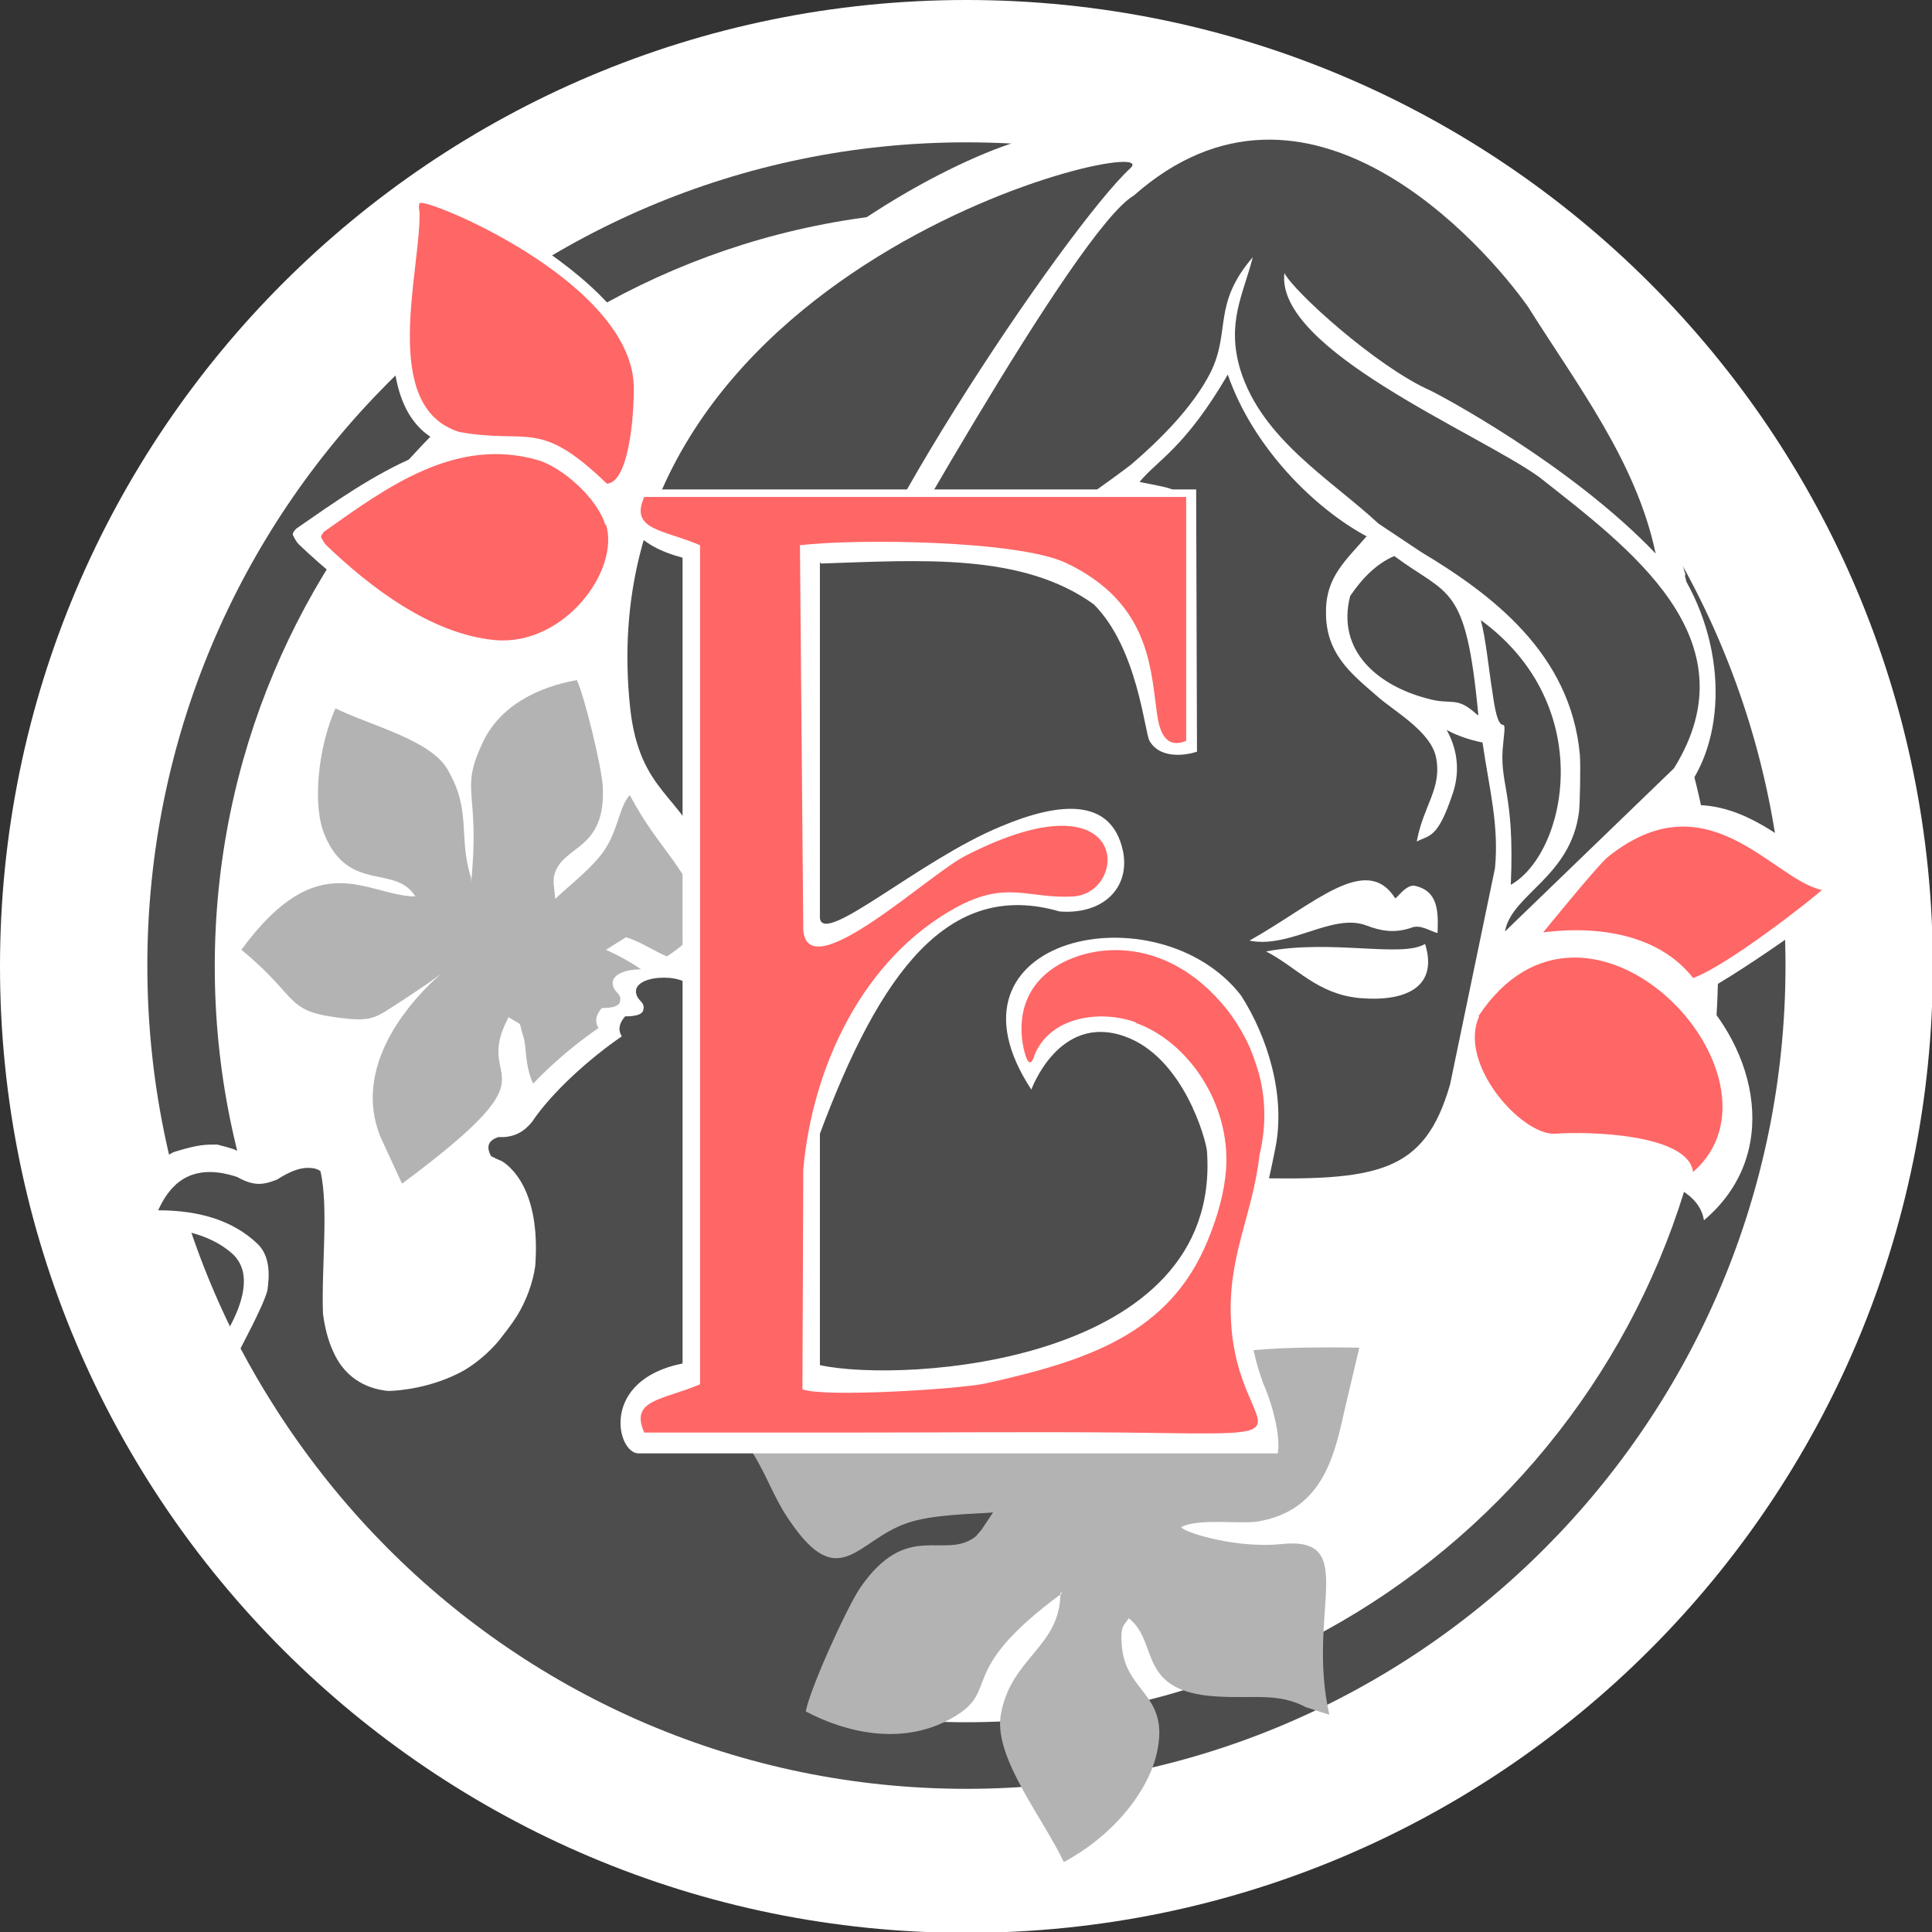
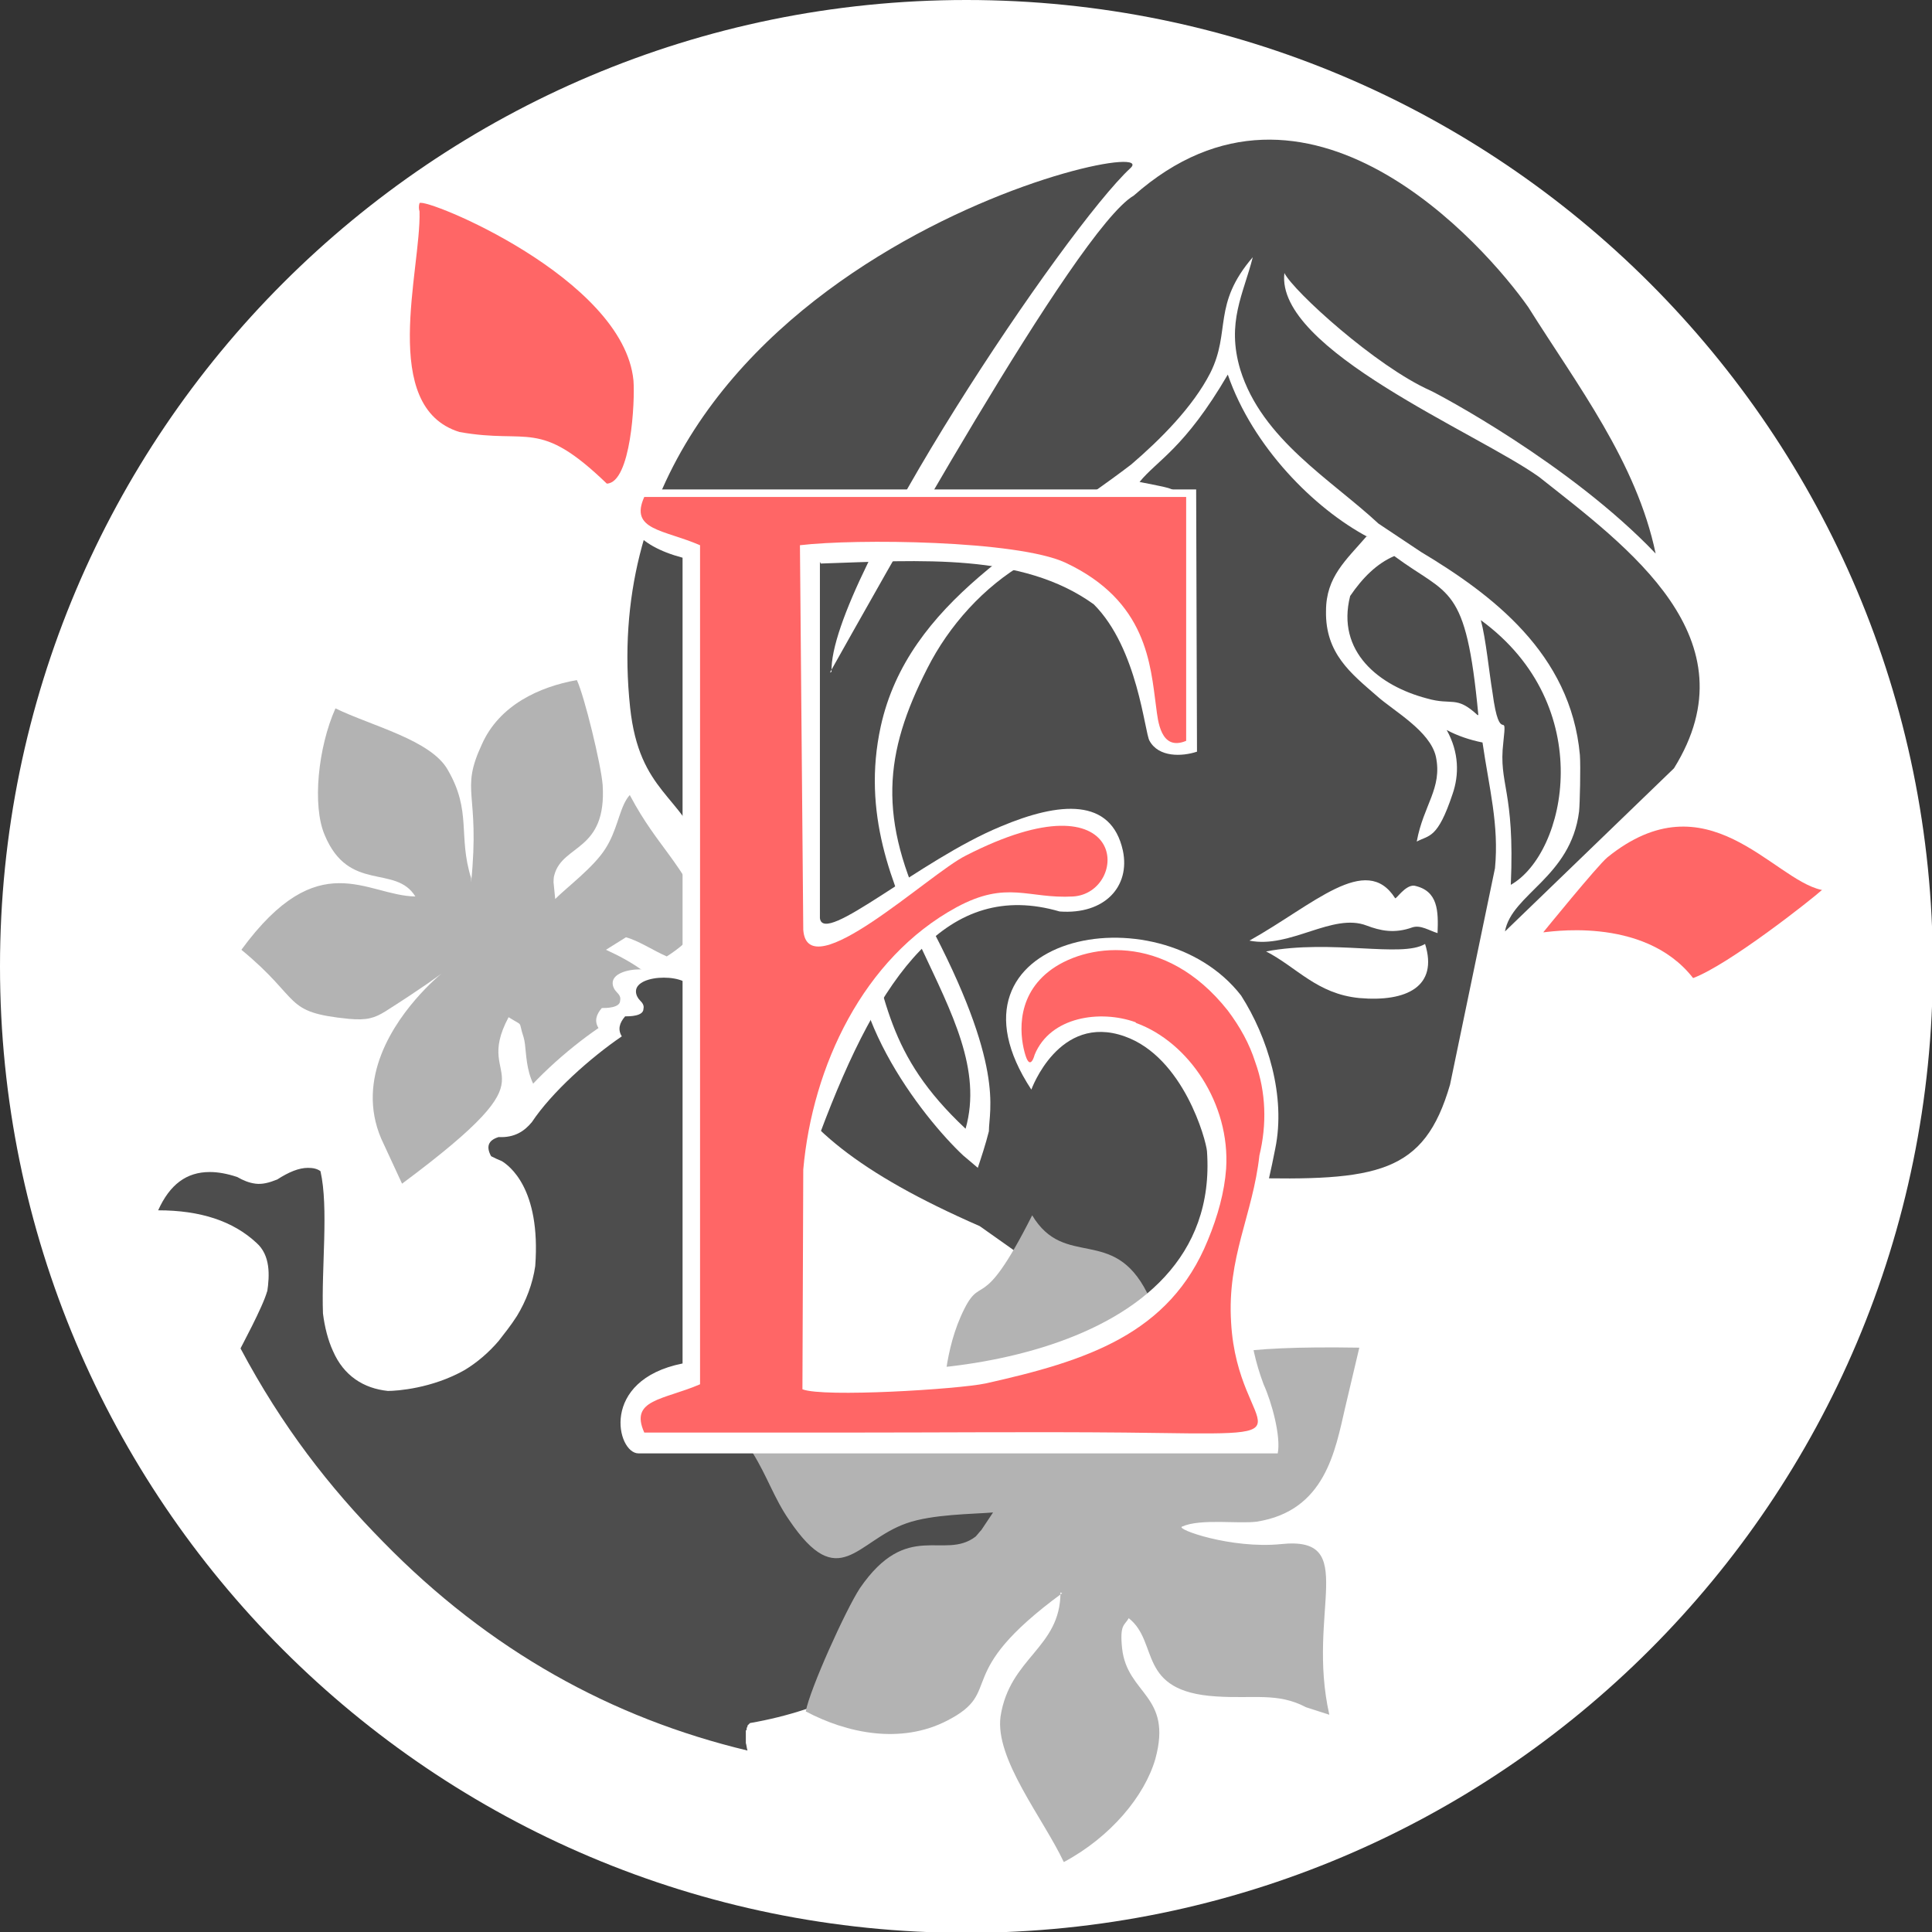
<svg xmlns="http://www.w3.org/2000/svg" width="187" height="187" viewBox="0 0 187 187" fill="none">
  <rect x="0" y="0" width="187" height="187" fill="#333333" stroke="none" />
  <g clip-path="url(#clip0_5_50)">
    <path d="M93.54 187.081C145.201 187.081 187.081 145.201 187.081 93.54C187.081 41.879 145.201 0 93.54 0C41.879 0 0 41.879 0 93.54C0 145.201 41.879 187.081 93.54 187.081Z" fill="white" />
    <path fill-rule="evenodd" clip-rule="evenodd" d="M45.602 85C44.313 80.891 45.682 78.555 43.346 74.526C41.735 71.626 35.934 70.256 32.469 68.564C30.777 72.351 30.213 77.99 31.422 80.81C33.758 86.45 38.27 83.63 40.204 86.772C35.45 86.692 30.858 81.697 23.365 91.929C29.327 96.844 27.313 97.972 33.758 98.616C35.531 98.777 36.256 98.535 37.303 97.891C51.886 88.626 31.905 98.535 36.901 110.218L38.915 114.569C54.626 102.886 45.521 105.384 49.227 98.455C50.758 99.422 50.114 98.697 50.678 100.389C51.161 101.919 50.355 105.706 54.626 107.801C59.943 110.379 60.91 105.303 65.422 107.156C63.649 98.052 65.986 101.517 65.019 97.488C64.213 94.185 58.735 92.01 58.654 91.929L60.588 90.72C61.796 91.043 63.246 92.01 64.535 92.573C69.531 89.431 70.014 84.758 71.465 79.199C69.37 78.474 67.919 77.427 65.986 76.782C59.379 74.607 60.829 78.716 58.574 82.18C57.446 83.953 54.867 85.886 53.739 87.014L53.578 85.403C53.578 85.242 53.578 84.919 53.659 84.678C54.465 81.697 58.735 82.422 58.332 75.976C58.171 73.962 56.559 67.356 55.834 65.825C52.209 66.469 48.341 68.242 46.649 72.028C44.474 76.701 46.488 76.54 45.602 85.403V85Z" fill="#B3B3B3" />
-     <path fill-rule="evenodd" clip-rule="evenodd" d="M93.54 13.777C137.37 13.777 172.82 49.469 172.82 93.46C172.82 137.45 137.289 173.142 93.54 173.142C49.711 173.142 14.261 137.45 14.261 93.46C14.261 49.469 49.791 13.777 93.54 13.777ZM93.54 20.384C133.744 20.384 166.294 53.095 166.294 93.54C166.294 133.905 133.744 166.697 93.54 166.697C53.337 166.697 20.787 133.986 20.787 93.54C20.787 53.175 53.337 20.384 93.54 20.384Z" fill="#4D4D4D" />
    <path fill-rule="evenodd" clip-rule="evenodd" d="M22.237 128.427C23.365 126.332 24.493 123.27 22.559 121.417C20.303 119.322 16.758 118.678 12.73 118.678C13.858 116.18 14.905 111.991 17.081 111.427C19.256 110.782 19.82 110.782 21.028 110.782C22.237 111.104 22.64 111.185 23.365 111.588C24.171 111.91 24.573 112.313 25.299 111.991C26.427 111.265 26.91 110.782 27.796 110.782C28.28 110.782 28.683 110.863 29.005 111.104C29.81 114.649 28.763 121.9 29.005 126.332C29.166 127.621 29.488 128.91 29.972 129.957C31.019 132.374 32.953 133.583 35.289 133.825C36.175 133.825 39.559 133.583 42.701 131.81C43.91 131.085 45.038 130.118 46.005 128.991C46.569 128.265 47.213 127.46 47.777 126.573C48.663 125.123 49.308 123.431 49.55 121.739C50.114 114.166 46.972 111.991 46.327 111.588C45.924 111.427 45.602 111.265 45.28 111.104C44.796 110.218 44.957 109.573 46.005 109.251C47.535 109.332 48.502 108.687 49.227 107.801C51.161 104.9 54.867 101.597 57.929 99.502C57.526 98.858 57.687 98.213 58.251 97.569C58.654 97.569 60.024 97.569 60.024 96.844C60.104 96.521 59.943 96.28 59.701 96.038C59.46 95.796 59.299 95.474 59.299 95.152C59.299 93.379 64.697 93.379 64.697 95.152C64.697 95.474 64.535 95.716 64.294 96.038C64.052 96.28 63.891 96.521 63.972 96.844C63.972 97.569 65.341 97.569 65.744 97.569C66.308 98.213 66.469 98.858 66.066 99.502C69.047 101.517 72.754 104.9 74.768 107.801C74.848 107.882 74.929 107.962 75.09 108.123C72.995 111.749 71.867 115.938 71.867 120.45C71.867 126.332 73.882 131.73 77.346 136.081L26.668 136.322C24.654 132.938 23.284 130.682 22.317 128.588L22.237 128.427Z" fill="white" />
    <path fill-rule="evenodd" clip-rule="evenodd" d="M25.863 125.043C26.104 123.431 26.185 121.498 24.815 120.289C22.559 118.194 19.417 117.147 15.308 117.147C16.436 114.649 18.047 113.441 20.303 113.441C21.109 113.441 21.995 113.602 22.962 113.924C23.526 114.246 24.09 114.488 24.735 114.569C25.379 114.649 26.024 114.488 26.829 114.166C27.957 113.441 28.924 113.038 29.81 113.038C30.294 113.038 30.697 113.118 31.019 113.36C31.825 116.905 31.099 122.706 31.261 127.137C31.422 128.427 31.744 129.716 32.227 130.763C33.275 133.18 35.209 134.389 37.545 134.63C38.431 134.63 41.815 134.389 44.957 132.616C46.166 131.891 47.294 130.924 48.261 129.796C48.825 129.071 49.469 128.265 50.033 127.379C50.919 125.929 51.564 124.237 51.806 122.545C52.37 114.972 49.227 112.796 48.583 112.393C48.18 112.232 47.858 112.071 47.535 111.91C47.052 111.024 47.213 110.379 48.261 110.057C49.791 110.137 50.758 109.493 51.483 108.607C53.417 105.706 57.123 102.403 60.185 100.308C59.782 99.663 59.943 99.019 60.507 98.374C60.91 98.374 62.28 98.374 62.28 97.649C62.36 97.327 62.199 97.085 61.957 96.844C61.716 96.602 61.554 96.28 61.554 95.957C61.554 94.185 66.953 94.185 66.953 95.957C66.953 96.28 66.791 96.521 66.55 96.844C66.308 97.085 66.147 97.327 66.228 97.649C66.228 98.374 67.597 98.374 68 98.374C68.564 99.019 68.725 99.663 68.322 100.308C71.303 102.322 75.01 105.706 77.024 108.607C77.104 108.687 77.185 108.768 77.346 108.929C75.251 112.555 74.123 116.744 74.123 121.256C74.123 135.033 85.322 146.313 99.341 146.635C98.133 147.602 96.924 148.569 95.796 149.697C93.943 152.839 91.526 155.9 88.867 158.398C85.886 162.346 80.005 165.488 72.592 166.777L72.512 166.858L72.431 166.938L72.351 167.019V167.1L72.27 167.261V167.422L72.19 167.502V168.711C72.27 168.953 72.27 169.194 72.351 169.436C59.218 166.294 47.374 159.768 37.062 149.213C31.905 143.976 27.313 138.095 23.284 130.521C23.204 130.602 25.46 126.493 25.863 124.962V125.043Z" fill="#4D4D4D" />
    <path fill-rule="evenodd" clip-rule="evenodd" d="M145.346 89.512C156.626 76.701 151.228 68.806 150.905 54.223C147.844 55.754 139.464 61.152 136.483 66.872C132.213 75.171 136.564 85.886 139.545 94.265C142.204 92.493 143.251 92.01 145.346 89.512Z" fill="#FF6666" />
    <path fill-rule="evenodd" clip-rule="evenodd" d="M129.474 80.408C123.19 78.716 116.341 78.555 110.621 75.332C113.199 96.199 137.853 101.678 138.417 97.166C136.806 94.265 138.739 84.597 129.474 80.408Z" fill="#FF6666" />
    <path fill-rule="evenodd" clip-rule="evenodd" d="M137.692 97.73C135.114 103.853 145.185 113.199 149.294 112.957C153.403 112.716 164.199 113.199 164.924 118.114C179.91 105.464 155.739 77.185 137.773 97.73H137.692Z" fill="white" />
    <path fill-rule="evenodd" clip-rule="evenodd" d="M163.071 55.673L163.232 56.318C167.502 63.972 166.858 73.398 161.782 77.99C154.047 84.919 144.701 95.071 144.218 96.602C141.076 116.18 140.351 118.597 121.417 117.872C118.758 125.848 118.194 134.147 122.948 141.64L98.374 133.825L66.711 85.645C64.052 81.213 61.957 80.085 58.815 72.27C49.55 35.289 94.346 12.81 102.161 12.972C109.976 13.133 114.408 11.602 115.133 11.36C140.109 3.706 157.673 36.82 163.152 55.673H163.071Z" fill="white" />
    <path fill-rule="evenodd" clip-rule="evenodd" d="M80.327 65.1C84.194 58.251 104.175 22.156 109.735 18.934C126.493 4.109 143.735 23.768 147.924 29.73C152.678 37.303 158.398 44.716 160.251 53.578C151.953 44.877 139.142 38.109 138.417 37.787C133.18 35.45 125.204 28.199 124.318 26.427C123.431 33.839 143.009 41.896 148.972 46.166C157.512 52.934 169.839 61.796 162.024 74.365L145.668 90.156C146.313 86.531 152.033 84.919 152.839 78.555C152.919 77.829 153 74.204 152.919 73.076C152.033 63.246 144.379 57.526 137.531 53.417L133.422 50.678C128.829 46.408 122.142 42.54 120.047 35.773C118.678 31.18 120.37 28.441 121.256 24.896C117.308 29.488 119.161 32.066 117.147 36.095C115.455 39.398 112.313 42.54 109.493 44.957C99.905 52.289 87.9 58.171 85.242 70.337C81.616 87.014 96.682 97.891 93.46 109.251C85.725 102 85.806 96.683 83.228 87.981C80.649 97.246 89.351 108.204 93.218 111.829L97.408 115.374C101.194 118.436 105.384 120.047 109.654 122.464L111.507 123.592L106.109 126.654L94.829 118.678C71.062 108.284 74.204 100.63 68.081 82.663C66.066 76.943 61.877 76.782 60.99 68.483C56.398 25.379 113.441 12.569 109.412 16.275C103.209 21.995 80.166 56.237 80.488 65.019L80.327 65.1Z" fill="#4D4D4D" />
    <path fill-rule="evenodd" clip-rule="evenodd" d="M143.009 69.209C140.915 67.275 140.592 68.322 138.095 67.597C133.502 66.389 129.313 63.085 130.682 57.687C131.891 55.915 133.261 54.545 134.953 53.82C140.27 57.768 141.882 56.398 143.09 69.209H143.009ZM137.934 91.365C139.223 95.474 136.161 97.005 131.569 96.602C127.46 96.199 125.526 93.621 122.545 92.09C128.91 90.882 135.678 92.735 137.934 91.365ZM139.142 90.317C138.336 90.076 137.531 89.512 136.725 89.754C134.953 90.398 133.583 90.076 132.294 89.592C128.991 88.303 124.882 91.848 120.934 91.043C127.137 87.578 132.213 82.502 135.033 86.934C135.114 87.095 136 85.644 136.886 85.725C139.223 86.209 139.223 88.223 139.142 90.317ZM146.232 85.644C146.635 76.379 145.024 75.976 145.507 71.867C145.91 68.242 145.185 72.512 144.46 67.033C144.137 65.1 143.815 61.796 143.332 60.024C154.692 68.322 151.63 82.583 146.232 85.644ZM132.294 51.886C130.28 54.223 128.346 55.834 128.346 59.137C128.265 63.246 130.763 65.18 133.261 67.355C134.872 68.806 138.417 70.739 138.981 73.237C139.626 76.299 137.773 77.91 137.128 81.455C138.336 80.81 139.142 81.213 140.592 76.863C141.237 75.01 141.237 72.834 140.028 70.659C141.076 71.223 142.284 71.626 143.493 71.867C144.137 76.299 145.104 79.844 144.701 84.033L140.351 104.981C137.853 113.602 133.341 114.327 120.37 114.005H120.45C117.872 121.981 118.919 133.744 119.725 137.934C115.697 136.886 113.441 136.161 110.379 134.791L109.493 122.626C105.223 120.289 101.033 118.597 97.246 115.536L94.588 113.199C94.99 111.991 95.393 110.782 95.716 109.493C95.716 107.398 97.327 103.209 89.754 89.028C84.919 79.199 85.564 72.915 89.754 64.697C93.943 56.398 103.289 49.63 112.554 52.934C114.972 53.739 112.313 54.303 115.213 53.82C113.038 46.569 115.697 47.777 110.299 46.649C111.991 44.554 114.649 43.426 118.839 36.256C121.256 43.265 127.218 49.227 132.374 51.967L132.294 51.886Z" fill="#4D4D4D" />
    <path fill-rule="evenodd" clip-rule="evenodd" d="M102.645 154.128C102.645 159.526 97.73 160.412 96.844 166.133C96.28 170.242 100.953 175.962 102.967 180.232C107.479 177.815 110.782 173.867 111.829 170.242C113.521 164.038 109.09 164.038 108.607 159.526C108.365 157.19 108.848 157.351 109.251 156.626C112.232 158.962 109.976 163.716 117.711 164.199C121.336 164.441 123.673 163.796 126.412 165.246L128.668 165.972C126.412 155.981 131.649 148.649 123.995 149.455C119.161 149.938 113.763 148.005 114.408 147.763C116.18 146.957 119.886 147.521 121.659 147.28C128.265 146.232 129.232 140.431 130.199 136.242L131.569 130.441C107.318 130.038 118.114 134.469 109.251 138.417C108.526 136.242 108.526 137.531 109.332 135.355C109.976 133.502 113.682 130.36 111.024 125.123C107.72 118.597 103.047 122.867 99.905 117.63C94.749 127.863 95.071 122.706 92.976 127.46C91.284 131.327 91.284 135.839 91.365 136L92.251 137.531C91.284 136.322 90.64 134.227 89.754 132.697C82.422 131.972 78.474 136.242 72.834 140.592C74.284 142.929 74.929 145.024 76.379 147.118C81.213 154.289 82.905 149.133 87.739 147.441C90.237 146.554 94.185 146.554 96.118 146.393L94.99 148.085C94.829 148.246 94.588 148.569 94.427 148.73C91.365 151.066 87.82 147.038 83.228 153.725C81.858 155.82 78.393 163.474 77.99 165.649C81.938 167.744 87.175 168.872 91.687 166.536C97.327 163.635 91.929 162.185 102.806 154.209L102.645 154.128Z" fill="#B3B3B3" />
-     <path fill-rule="evenodd" clip-rule="evenodd" d="M73.801 52.773H117.227V134.872H73.801V52.773Z" fill="#4D4D4D" />
    <path fill-rule="evenodd" clip-rule="evenodd" d="M79.36 54.384V88.867C79.683 91.607 89.028 83.228 96.844 80.005C102.564 77.588 107.559 77.185 108.687 82.341C109.412 85.806 106.915 88.545 102.564 88.223C91.768 85.081 85.161 94.185 79.36 109.735V114.488V132.133C87.578 133.905 118.275 131.972 116.825 111.427C116.744 110.379 114.569 102.322 108.848 100.308C102.483 98.052 99.825 105.464 99.825 105.464C90.076 90.64 112.071 85.967 120.128 96.36C122.706 100.389 124.479 106.109 123.431 111.185C121.9 119.161 119.161 125.607 122.303 133.986C123.109 135.758 123.995 139.062 123.673 140.673H61.796C59.701 140.673 58.01 133.583 66.066 131.972V131.81V53.981C61.554 52.773 60.024 50.517 60.588 47.374H115.777L115.858 72.754C114.408 73.237 112.152 73.317 111.265 71.706C110.782 70.9 110.137 62.763 105.867 58.493C98.938 53.498 89.19 54.223 79.441 54.545L79.36 54.384Z" fill="white" />
    <path fill-rule="evenodd" clip-rule="evenodd" d="M109.976 99.019C115.052 100.872 119.081 106.834 118.678 113.118C118.517 115.374 117.872 117.711 116.905 120.047C113.199 129.152 105.142 131.73 95.393 133.905C92.735 134.469 79.683 135.275 77.668 134.469L77.749 113.199C78.635 103.209 83.55 92.735 92.573 87.82C97.488 85.161 99.502 87.014 103.853 86.772C109.332 86.45 109.493 74.607 93.46 82.825C89.915 84.597 78.152 95.716 77.749 89.995L77.427 52.773C82.825 52.128 98.455 52.289 103.128 54.464C111.024 58.171 111.346 64.294 111.91 68.483C112.071 69.692 112.313 72.754 114.81 71.706V48.099H62.36C60.91 51.322 64.213 51.242 67.758 52.773V134.711V133.986C64.213 135.517 60.91 135.436 62.36 138.659H82.422C91.204 138.659 100.066 138.578 108.848 138.659C128.829 138.9 119.806 139.384 119.161 128.024C118.758 121.659 121.256 117.63 121.9 111.829C122.626 108.848 122.545 105.706 121.498 102.806C120.934 101.033 120.047 99.422 118.839 97.81C112.716 90.076 104.9 91.365 101.517 94.024C98.133 96.683 98.777 100.63 99.261 102.161C99.744 103.692 100.147 102.081 100.147 102.081C101.678 98.374 106.512 97.73 109.896 98.938L109.976 99.019Z" fill="#FF6666" />
    <path fill-rule="evenodd" clip-rule="evenodd" d="M61.313 50.355C62.924 55.512 56.479 64.213 48.502 63.488C41.09 62.844 33.919 57.446 28.924 52.692C28.683 52.45 28.521 52.128 28.36 51.806C28.28 51.645 28.441 51.403 28.683 51.161C36.014 46.085 43.99 40.284 53.578 43.104C56.398 43.91 60.346 47.294 61.313 50.355Z" fill="white" />
    <path fill-rule="evenodd" clip-rule="evenodd" d="M39.076 17.564C38.995 17.886 38.995 18.209 39.076 18.531C39.237 24.976 34.483 40.365 43.588 43.185C51.403 44.554 52.45 41.654 60.024 48.986C62.763 48.905 63.246 39.72 63.005 37.465C61.957 26.024 39.72 17 39.076 17.564Z" fill="white" />
    <path fill-rule="evenodd" clip-rule="evenodd" d="M40.607 19.659C40.526 19.901 40.526 20.223 40.607 20.465C40.768 26.104 36.659 39.398 44.474 41.815C51.242 43.024 52.128 40.446 58.735 46.81C61.071 46.73 61.474 38.834 61.313 36.82C60.346 26.91 41.171 19.095 40.607 19.659Z" fill="#FF6666" />
-     <path fill-rule="evenodd" clip-rule="evenodd" d="M58.654 50.758C60.024 55.19 54.626 62.521 47.938 61.957C41.735 61.393 35.773 56.801 31.583 52.773C31.341 52.531 31.261 52.289 31.1 52.047C31.019 51.886 31.18 51.725 31.341 51.483C37.465 47.133 44.152 42.218 52.128 44.554C54.465 45.28 57.768 48.18 58.574 50.758L58.654 50.839V50.758Z" fill="#FF6666" />
-     <path fill-rule="evenodd" clip-rule="evenodd" d="M143.171 98.374C141.076 102.967 147.28 109.896 150.502 109.735C153.725 109.493 163.393 109.735 163.877 113.441C174.27 104.336 153.645 82.341 143.09 98.374H143.171Z" fill="#FF6666" />
    <path fill-rule="evenodd" clip-rule="evenodd" d="M179.91 85.725C174.27 84.355 166.938 71.787 155.417 81.697C154.289 82.663 148.085 90.882 148.085 90.882C148.085 90.962 160.412 88.464 163.393 96.763C167.422 95.071 178.782 86.772 179.91 85.644V85.725Z" fill="white" />
    <path fill-rule="evenodd" clip-rule="evenodd" d="M176.284 86.128C171.531 85.081 165.246 75.171 155.578 82.986C154.611 83.791 149.374 90.237 149.374 90.237C149.374 90.317 159.043 88.465 163.877 94.668C167.341 93.379 175.398 87.014 176.365 86.128H176.284Z" fill="#FF6666" />
  </g>
  <defs>
    <clipPath id="clip0_5_50">
      <rect width="187" height="187" fill="white" />
    </clipPath>
  </defs>
</svg>